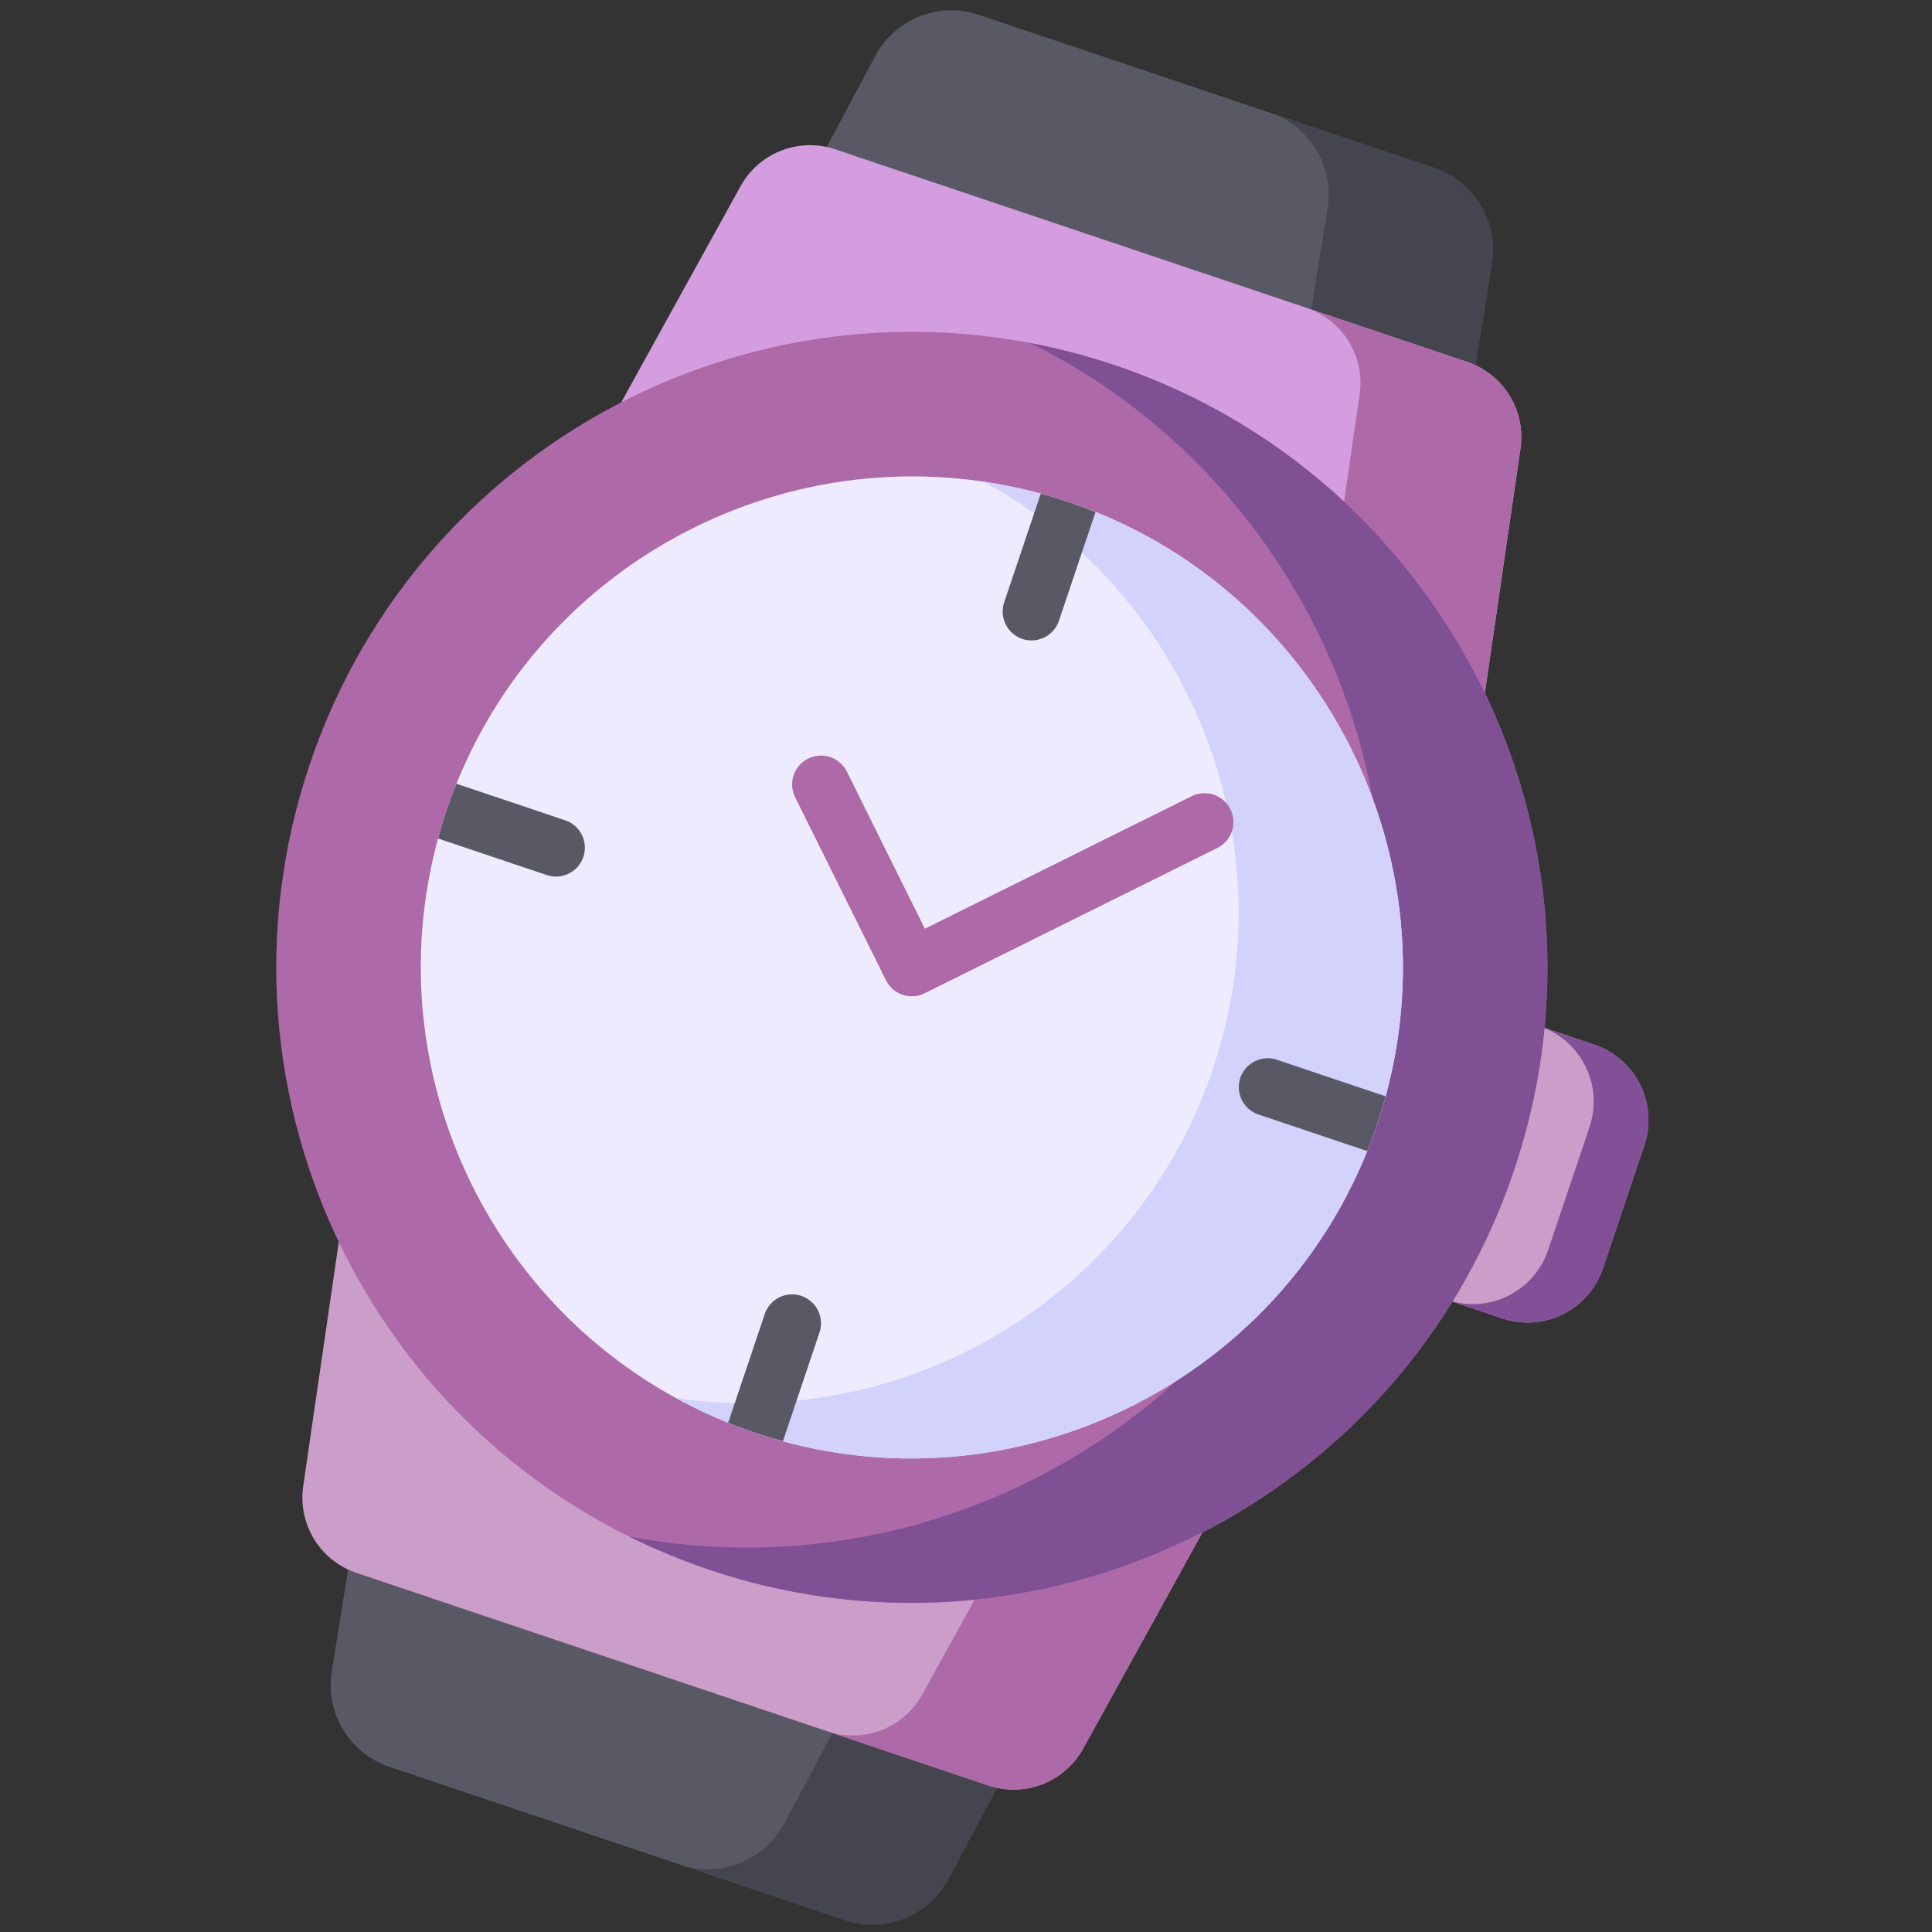
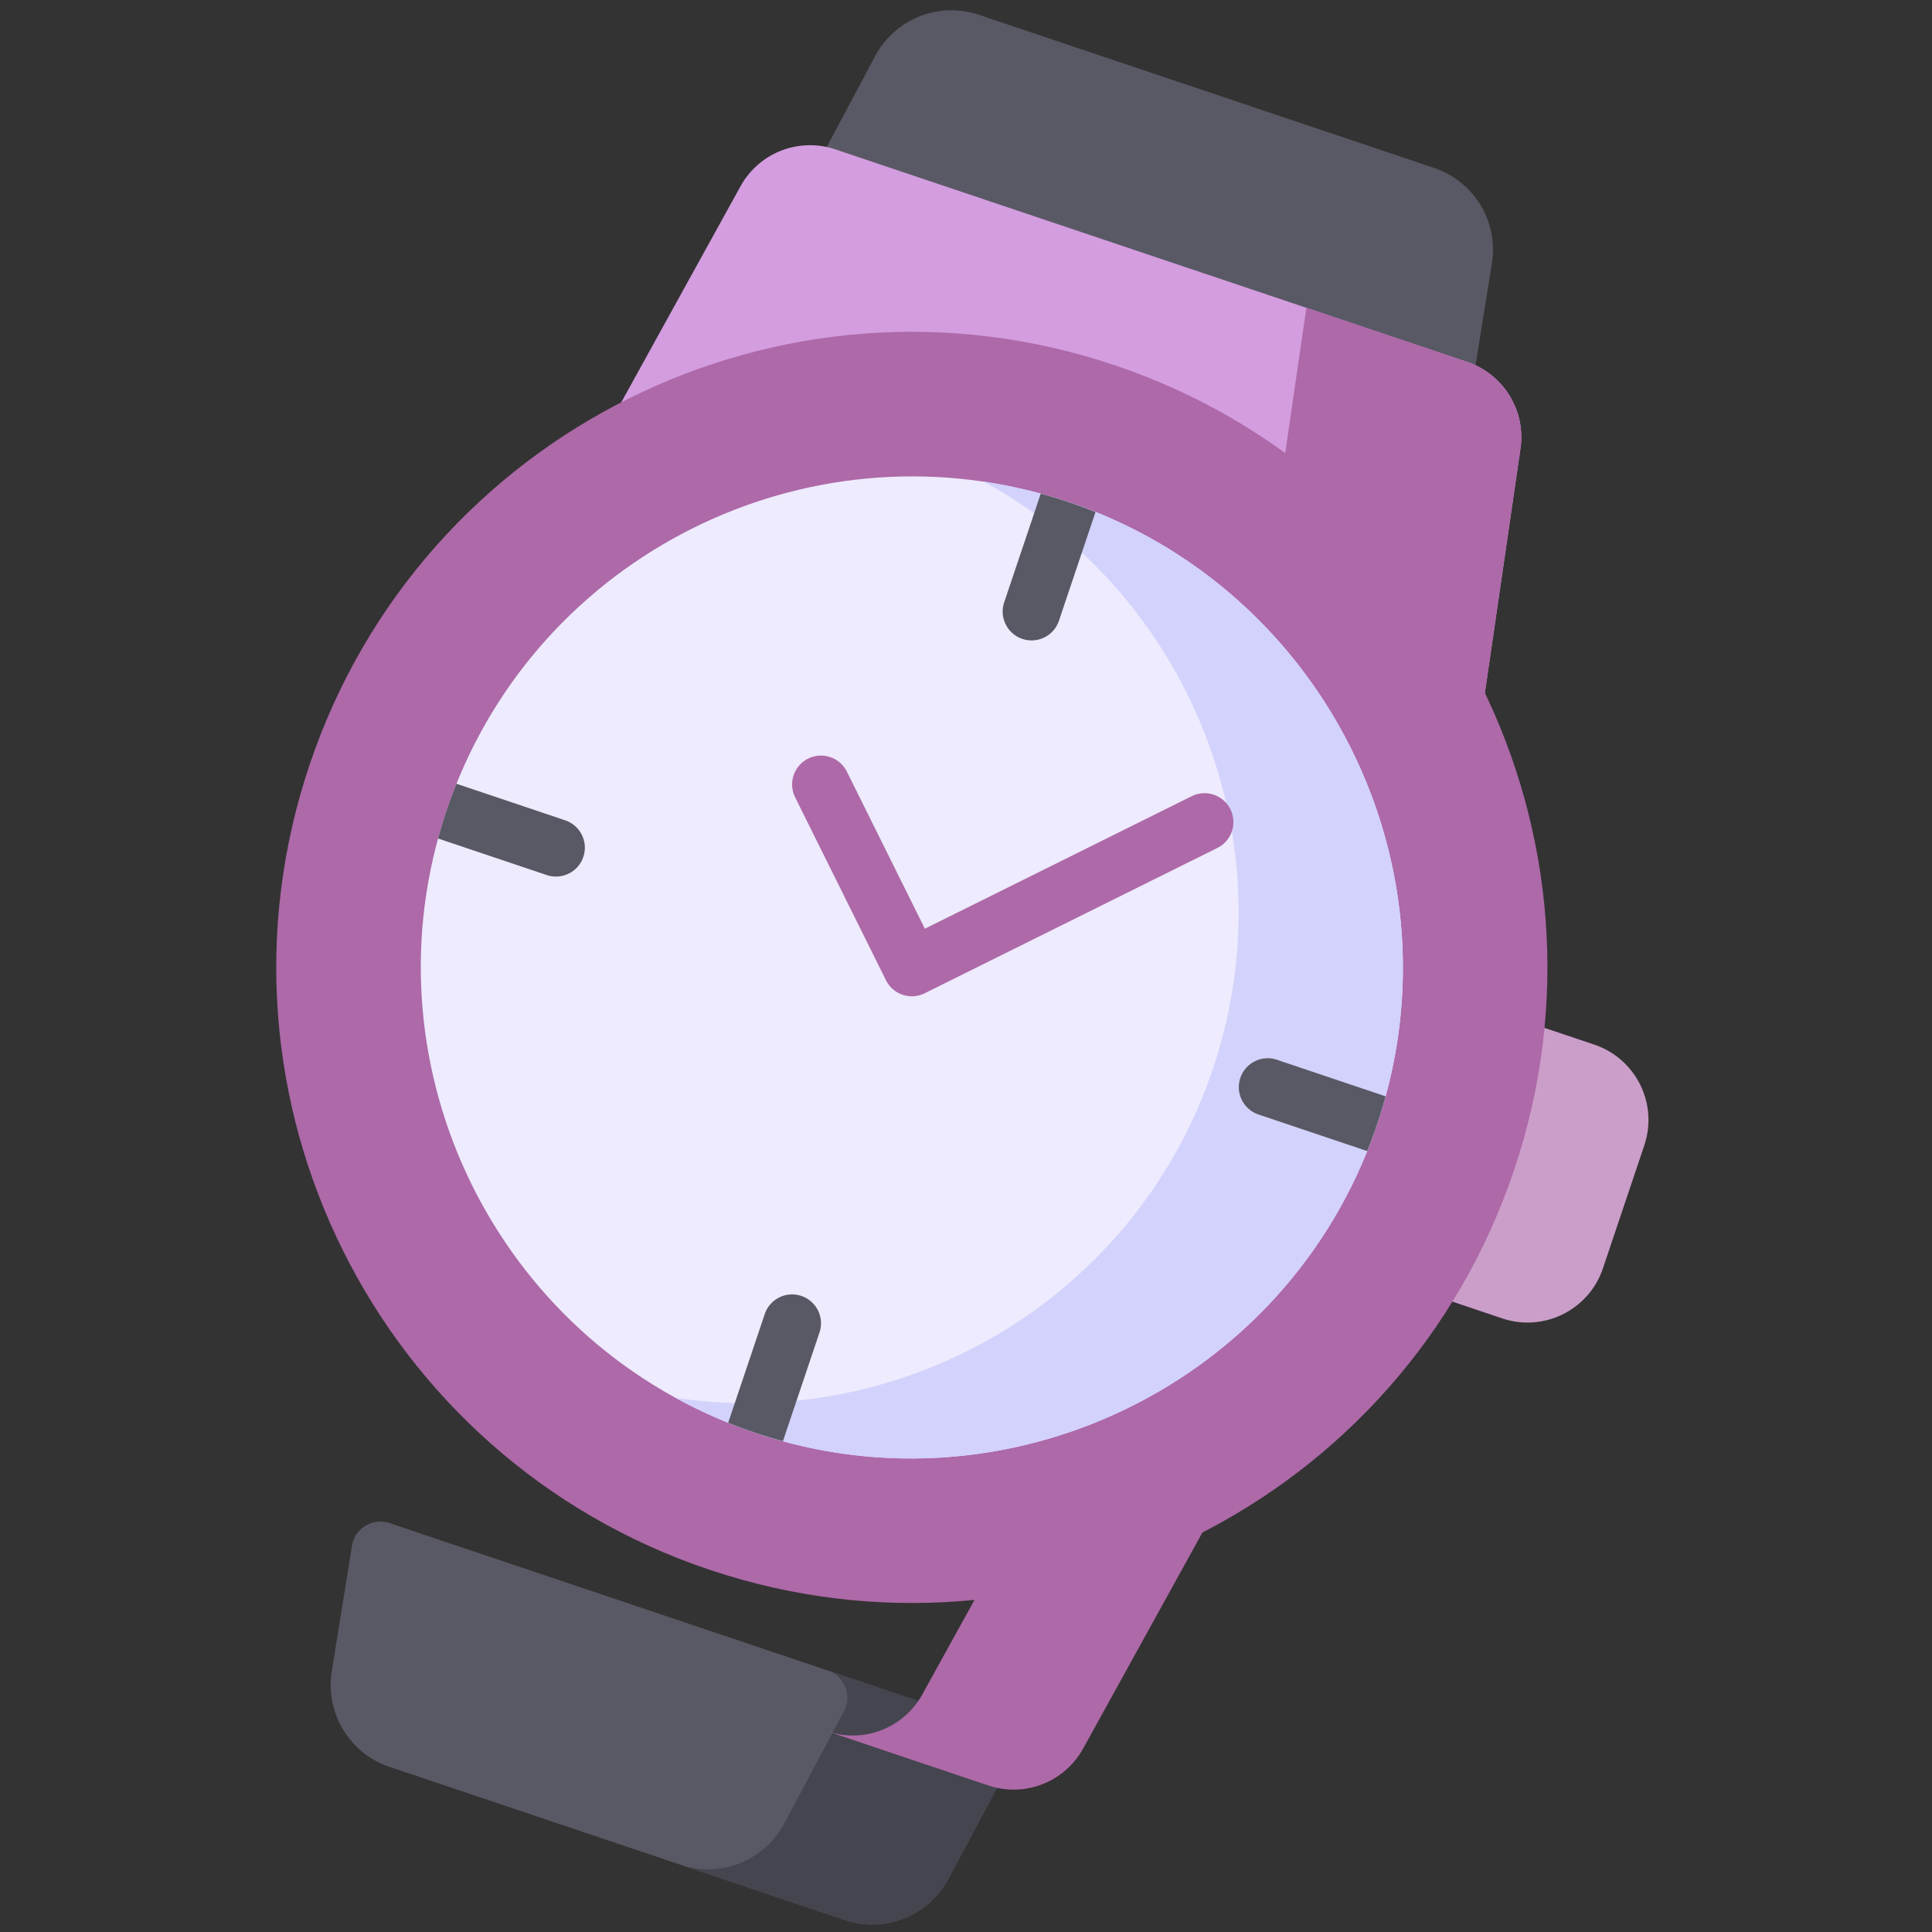
<svg xmlns="http://www.w3.org/2000/svg" xml:space="preserve" style="fill-rule:evenodd;clip-rule:evenodd;stroke-linejoin:round;stroke-miterlimit:2" viewBox="0 0 120 120">
  <rect x="0" y="0" width="120" height="120" fill="#333333" stroke="none" />
  <g>
    <g>
      <path d="m203.918 41.016-4.328-25.977A17.941 17.941 0 0 0 181.836 0H82.164A17.941 17.941 0 0 0 64.41 15.039l-4.328 25.977C59.473 44.668 62.297 48 66 48h132c3.707 0 6.527-3.332 5.918-6.984Z" style="fill:#595965;fill-rule:nonzero" transform="rotate(18.594 39.868 111.184) scale(.299)" />
-       <path d="m203.918 41.012-4.328-25.973A17.941 17.941 0 0 0 181.836 0h-36a17.941 17.941 0 0 1 17.754 15.039l4.328 25.973C168.531 44.66 165.703 48 162 48h36c3.703 0 6.531-3.336 5.918-6.988Z" style="fill:#44454e;fill-rule:nonzero" transform="rotate(18.594 39.868 111.184) scale(.299)" />
      <path d="m226.973 101.812-9.5-52.261A16.495 16.495 0 0 0 201.238 36H62.762a16.495 16.495 0 0 0-16.235 13.551l-9.5 52.261c-.668 3.676 2.161 7.075 5.903 7.075h178.14c3.739 0 6.575-3.391 5.903-7.075Z" style="fill:#d39ddf;fill-rule:nonzero" transform="rotate(18.594 39.868 111.184) scale(.299)" />
      <path d="M198 336H66c-3.707 0-6.527 3.332-5.918 6.984l4.328 25.977A17.944 17.944 0 0 0 82.164 384h99.672a17.941 17.941 0 0 0 17.754-15.039l4.328-25.977c.609-3.652-2.215-6.984-5.918-6.984Z" style="fill:#595965;fill-rule:nonzero" transform="rotate(18.594 39.868 111.184) scale(.299)" />
      <path d="m203.918 342.988-4.328 25.973A17.941 17.941 0 0 1 181.836 384h-36a17.941 17.941 0 0 0 17.754-15.039l4.328-25.973c.613-3.648-2.215-6.988-5.918-6.988h36c3.703 0 6.531 3.336 5.918 6.988Z" style="fill:#44454e;fill-rule:nonzero" transform="rotate(18.594 39.868 111.184) scale(.299)" />
-       <path d="M221.07 275.113H42.93c-3.739 0-6.575 3.391-5.903 7.075l9.5 52.261A16.495 16.495 0 0 0 62.762 348h138.476a16.495 16.495 0 0 0 16.235-13.551l9.5-52.261c.668-3.676-2.161-7.075-5.903-7.075Z" style="fill:#cb9ec9;fill-rule:nonzero" transform="rotate(18.594 39.868 111.184) scale(.299)" />
-       <path d="m226.973 282.188-9.504 52.261A16.484 16.484 0 0 1 201.238 348h-35.25a16.484 16.484 0 0 0 16.231-13.551l9.504-52.261c.675-3.657-2.149-7.075-5.903-7.075h35.25c3.766 0 6.575 3.426 5.903 7.075ZM226.973 101.812l-9.504-52.261A16.484 16.484 0 0 0 201.238 36h-35.25a16.484 16.484 0 0 1 16.231 13.551l9.504 52.261c.675 3.657-2.149 7.075-5.903 7.075h35.25c3.766 0 6.575-3.426 5.903-7.075Z" style="fill:#ae69a8;fill-rule:nonzero" transform="rotate(18.594 39.868 111.184) scale(.299)" />
+       <path d="m226.973 282.188-9.504 52.261A16.484 16.484 0 0 1 201.238 348h-35.25a16.484 16.484 0 0 0 16.231-13.551l9.504-52.261c.675-3.657-2.149-7.075-5.903-7.075h35.25c3.766 0 6.575 3.426 5.903 7.075ZM226.973 101.812l-9.504-52.261A16.484 16.484 0 0 0 201.238 36h-35.25l9.504 52.261c.675 3.657-2.149 7.075-5.903 7.075h35.25c3.766 0 6.575-3.426 5.903-7.075Z" style="fill:#ae69a8;fill-rule:nonzero" transform="rotate(18.594 39.868 111.184) scale(.299)" />
      <path d="M271.5 162h-15.789c-3.313 0-6 2.688-6 6v48c0 3.312 2.687 6 6 6H271.5c9.098 0 16.5-7.402 16.5-16.5v-27c0-9.098-7.402-16.5-16.5-16.5Z" style="fill:#cb9ec9;fill-rule:nonzero" transform="rotate(18.594 39.868 111.184) scale(.299)" />
-       <path d="M288 178.5v27c0 9.098-7.402 16.5-16.5 16.5h-12c9.098 0 16.5-7.402 16.5-16.5v-27c0-9.098-7.402-16.5-16.5-16.5h12c9.098 0 16.5 7.402 16.5 16.5Z" style="fill:#825096;fill-rule:nonzero" transform="rotate(18.594 39.868 111.184) scale(.299)" />
      <path d="M264 192c0 72.902-59.098 132-132 132S0 264.902 0 192 59.098 60 132 60s132 59.098 132 132Z" style="fill:#ad69a8;fill-rule:nonzero" transform="rotate(18.594 39.868 111.184) scale(.299)" />
-       <path d="M264 192c0 79.852-70.621 141.598-150 130.777 64.305-8.804 114-64.093 114-130.777 0-66.684-49.695-121.973-114-130.777C193.215 50.426 264 111.992 264 192Z" style="fill:#805095;fill-rule:nonzero" transform="rotate(18.594 39.868 111.184) scale(.299)" />
      <path d="M234 192c0 58.926-49.926 105.328-108 101.82-53.406-3.105-96-47.543-96-101.82 0-54.348 42.664-98.719 96-101.82 58.191-3.516 108 43.015 108 101.82Z" style="fill:#edebfd;fill-rule:nonzero" transform="rotate(18.594 39.868 111.184) scale(.299)" />
      <path d="M234 192c0 63.09-57.172 111.609-120 100.41 47.684-8.519 84-50.301 84-100.41 0-50.109-36.316-91.891-84-100.41C176.859 80.387 234 128.938 234 192Z" style="fill:#d2d2fc;fill-rule:nonzero" transform="rotate(18.594 39.868 111.184) scale(.299)" />
      <path d="M138 90.18V114c0 3.316-2.684 6-6 6s-6-2.684-6-6V90.18a99.866 99.866 0 0 1 12 0ZM60 192c0 3.316-2.684 6-6 6H30.18a100.695 100.695 0 0 1 0-12H54c3.316 0 6 2.684 6 6ZM138 270v23.82a99.866 99.866 0 0 1-12 0V270c0-3.316 2.684-6 6-6s6 2.684 6 6ZM233.82 198H210c-3.316 0-6-2.684-6-6s2.684-6 6-6h23.82c.231 3.855.246 7.902 0 12Z" style="fill:#595965;fill-rule:nonzero" transform="rotate(18.594 39.868 111.184) scale(.299)" />
      <path d="m127.758 196.242-30-30a5.997 5.997 0 0 1 0-8.484 5.997 5.997 0 0 1 8.484 0L132 183.516l43.758-43.758a5.997 5.997 0 0 1 8.484 0 5.997 5.997 0 0 1 0 8.484l-48 48a5.997 5.997 0 0 1-8.484 0Z" style="fill:#ae69a8;fill-rule:nonzero" transform="rotate(18.594 39.868 111.184) scale(.299)" />
    </g>
  </g>
</svg>